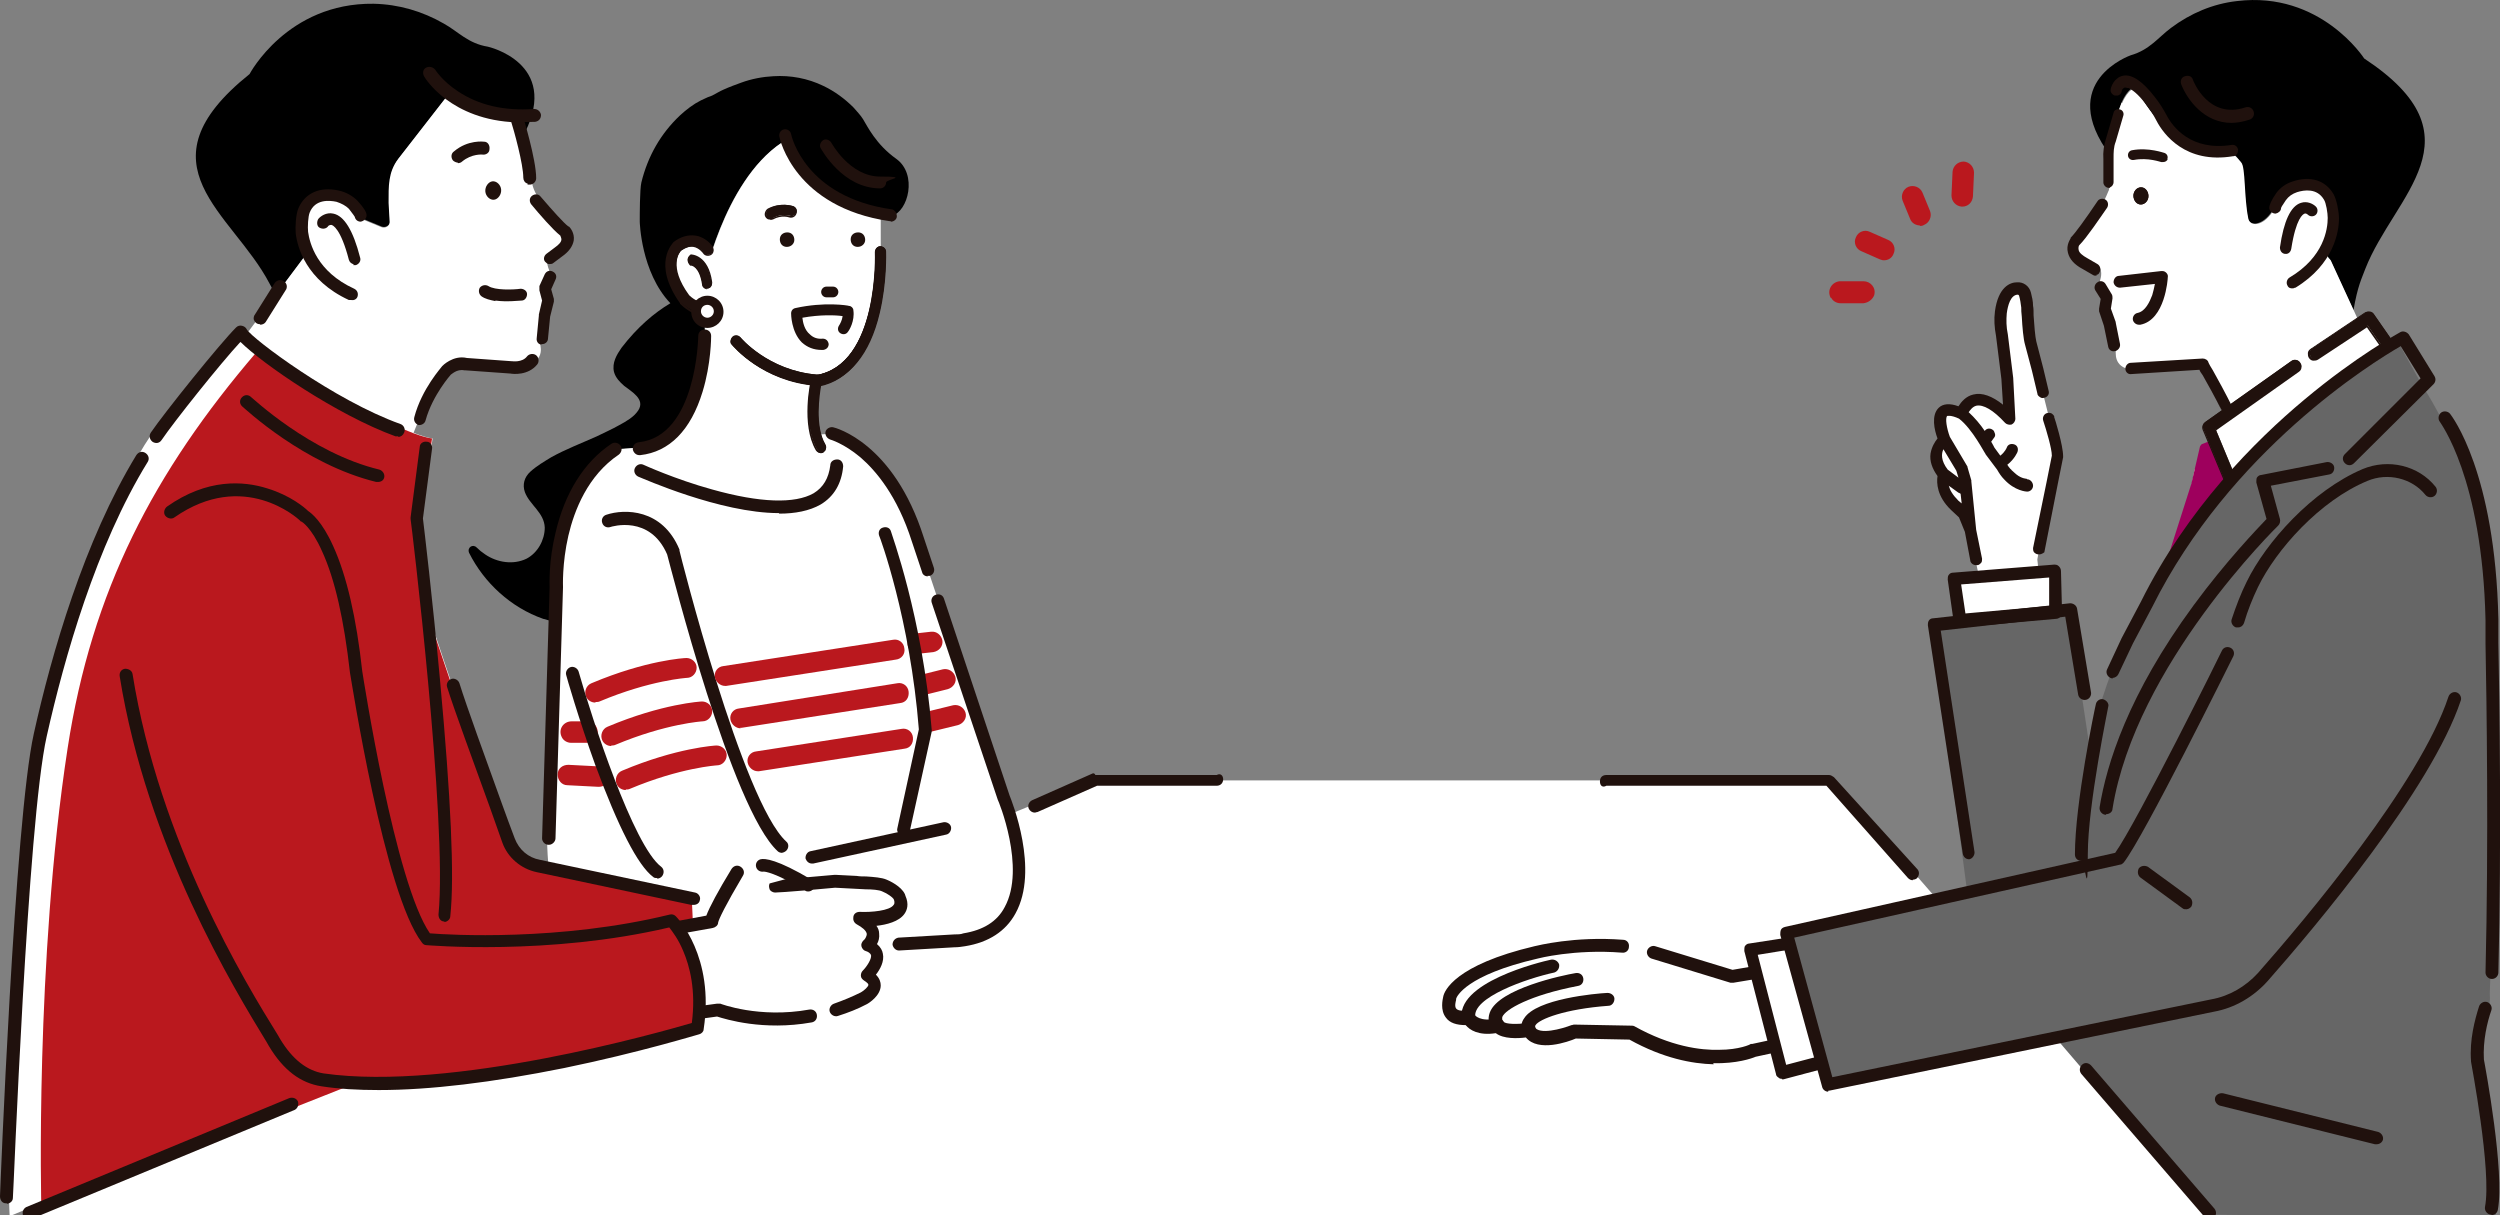
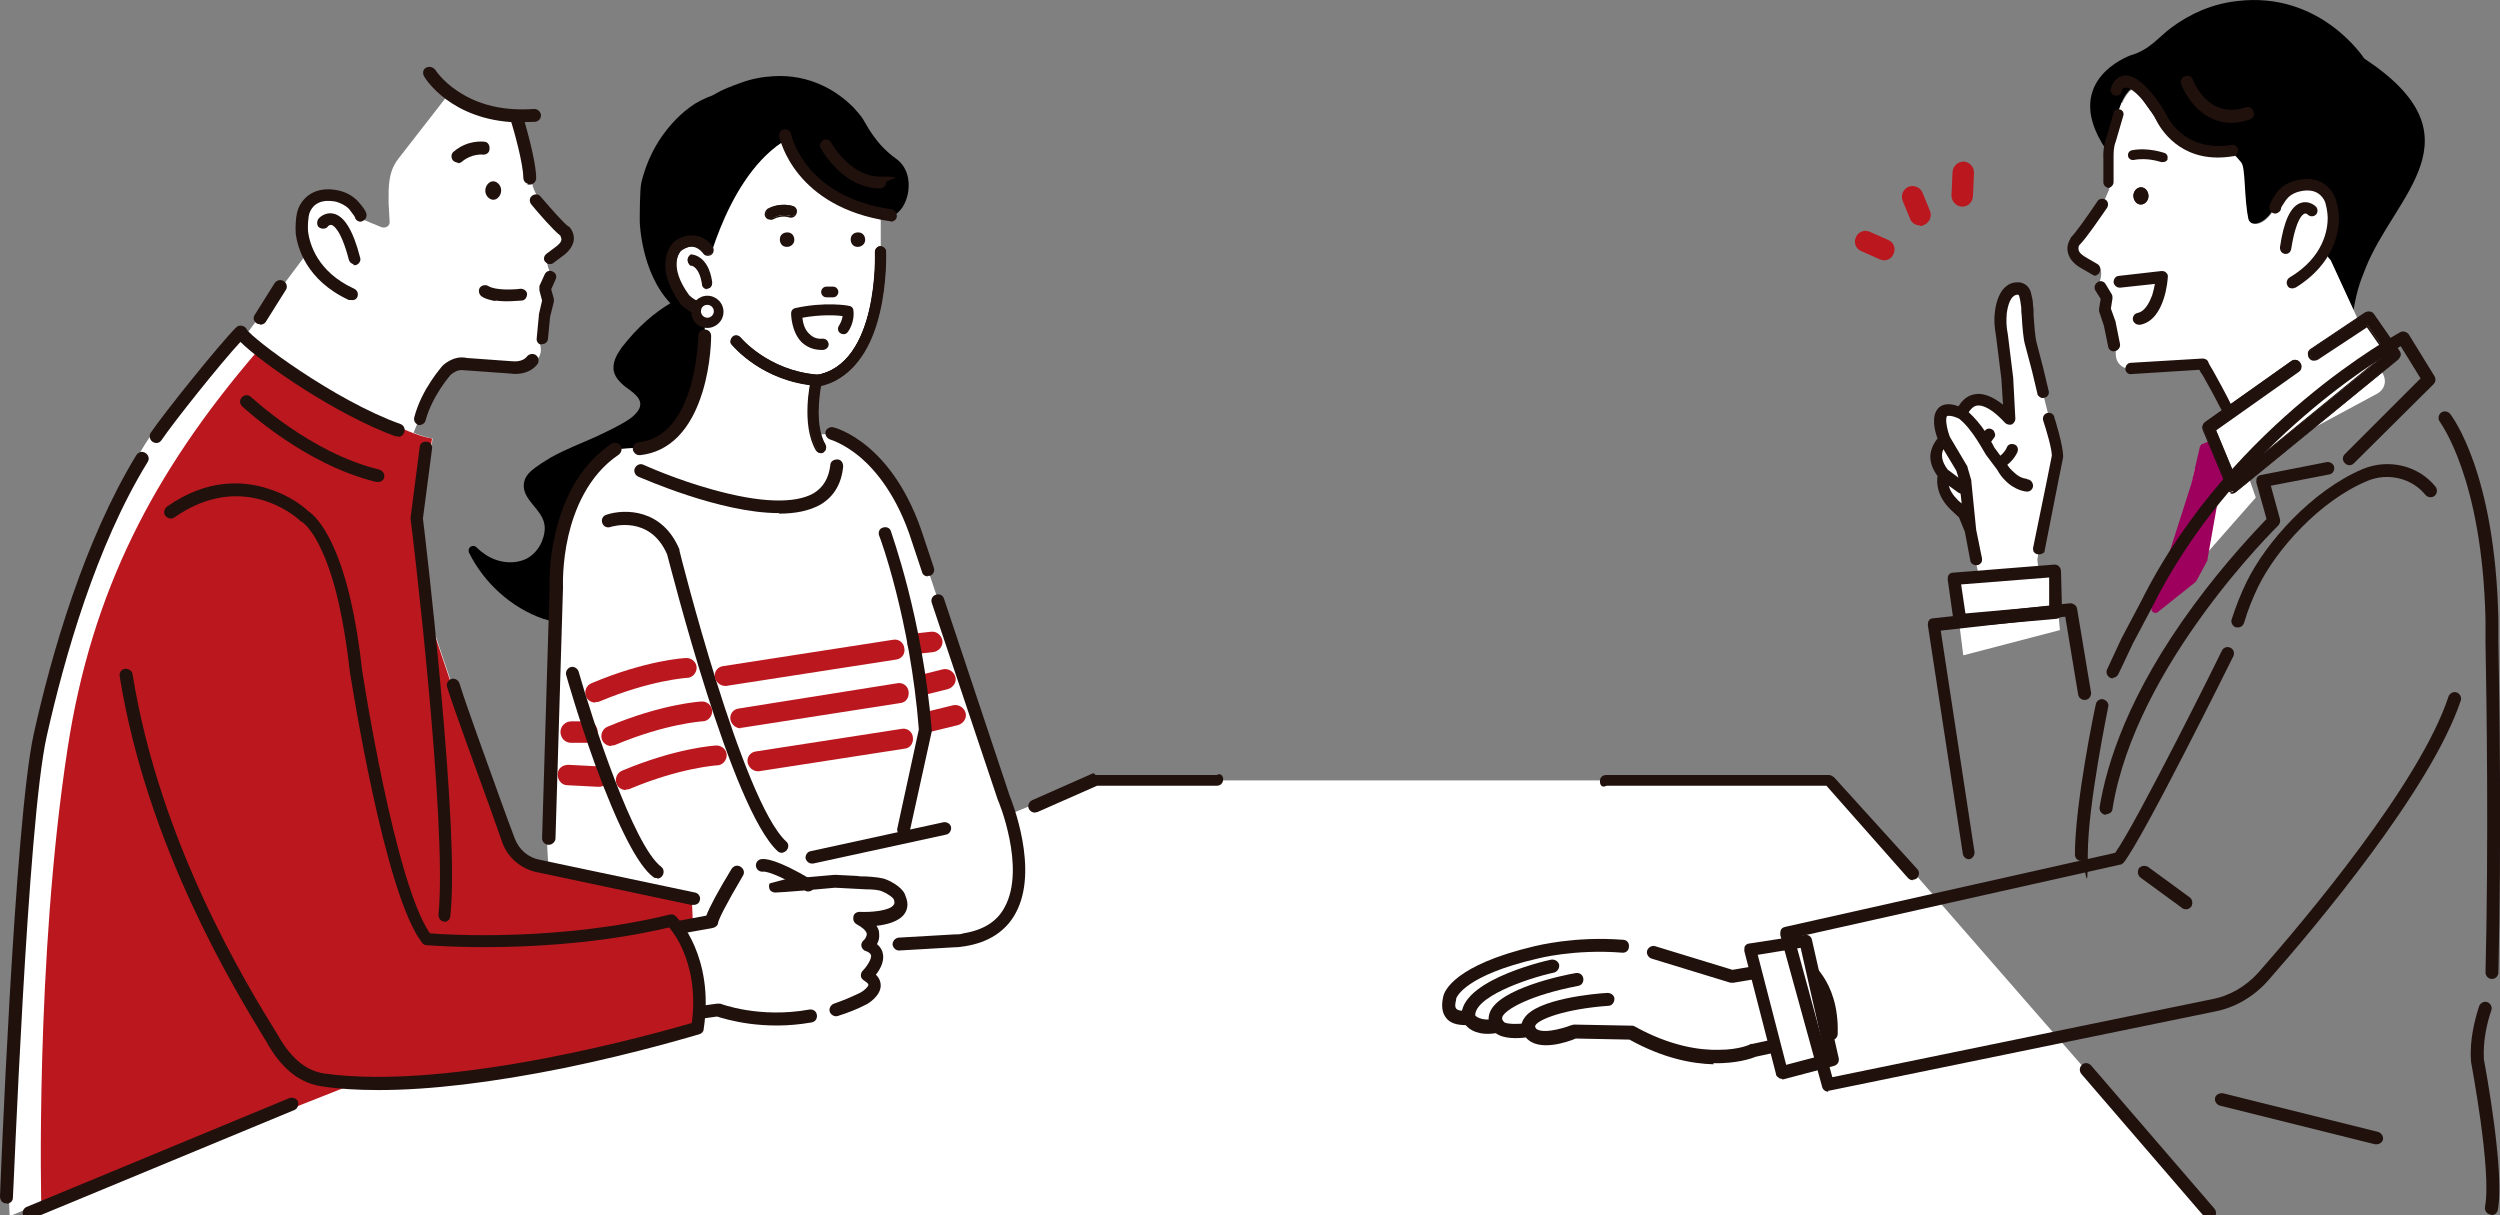
<svg xmlns="http://www.w3.org/2000/svg" id="_レイヤー_2" version="1.1" viewBox="0 0 465.8 226.4">
  <rect x="0" y="0" width="465.8" height="226.4" fill="#808080" stroke="none" />
  <defs>
    <style>
      .st0 {
        fill: #fff;
      }

      .st1 {
        fill: #1f0905;
      }

      .st2 {
        fill: #20110d;
      }

      .st3 {
        fill: #666;
      }

      .st4 {
        fill: #9e005d;
      }

      .st5 {
        fill: #ba181e;
      }
    </style>
  </defs>
  <g id="_レイヤー_1-2">
    <g>
      <polygon class="st0" points="341.6 145.4 234.9 145.4 203.6 145.4 5 226.4 412.2 226.4 341.6 145.4" />
      <path class="st0" d="M294,173l-3.7,26.4-23.7-.3-1.9,7.3-91.6-1,28-25h11.6c0,.1,7.7-8.2,7.7-8.2,0,0,73.7-.4,73.7.7h0Z" />
      <path class="st2" d="M356.4,164c-.3,0-.6-.1-.9-.4l-15.2-17.2h-41c-.7.4-1.2,0-1.2-.8s.5-1.2,1.2-1.2h41.5c.3,0,.6.2.9.4l15.5,17.1c.5.5.4,1.2,0,1.7-.2.2-.5.3-.8.3h0Z" />
      <g>
        <path class="st0" d="M279.1,191.2c.9,1.6,5.7.8,5.7.8,1.5,3.2,8.5.3,8.5.3l10.6.2c13.8,7.7,22.9,3.4,22.9,3.4l14.4-3.1c.2-9.6-5.4-12.9-5.4-12.9l-13.1,2.2-14.7-4.5c-1.9-.6-3.8-.9-5.7-1.1-9.2-.7-16.1,1.2-16.1,1.2-15.5,3.6-16.1,8.5-16.1,8.5,0,0-1.5,4.2,3.6,3.6,0,0,1.1,2.3,5.5,1.4h0Z" />
        <path class="st2" d="M284.8,193.2c-.5,0-.9-.3-1.1-.8-.4-.9-.3-1.9.3-2.7,2.3-3.6,13.3-4.6,15.5-4.7.7,0,1.3.5,1.3,1.1,0,.7-.5,1.3-1.1,1.3-8.2.6-12.9,2.5-13.6,3.6-.1.2-.1.3,0,.5.2.6,0,1.4-.7,1.6-.2,0-.3,0-.5,0h0Z" />
        <path class="st2" d="M279.1,192.5c-.4,0-.7-.2-1-.5-1-1.4-.8-2.6-.5-3.4,1.7-4.4,13.6-6.9,16-7.3.7-.1,1.3.3,1.4,1s-.3,1.3-1,1.4c-8.9,1.7-13.6,4.4-14.1,5.8,0,.2-.1.5.2,1,.4.6.3,1.3-.3,1.7-.2.2-.5.2-.8.2h0Z" />
        <path class="st2" d="M273.6,191.1c-.6,0-1-.4-1.2-1-1.5-7,14.7-10.9,16.6-11.3.7-.1,1.3.3,1.5.9.1.7-.3,1.3-.9,1.5-5.1,1.1-15.5,4.7-14.7,8.4.1.7-.3,1.3-1,1.4,0,0-.2,0-.3,0h0Z" />
        <path class="st2" d="M319.3,198.3c-4-.1-9.4-1.1-15.7-4.6l-10-.2c-1.4.6-7,2.6-9.3-.2-1.5.2-4.2.3-5.6-.8-3.2.5-4.9-.6-5.6-1.5-1.7,0-3-.4-3.7-1.4-1.1-1.4-.6-3.4-.5-3.9.2-1.1,2.2-5.9,17-9.4.5-.1,7.4-1.9,16.5-1.2.7,0,1.2.6,1.1,1.3,0,.7-.6,1.2-1.3,1.1-8.9-.7-15.7,1.1-15.7,1.1,0,0,0,0,0,0-13.4,3.1-15.1,7.1-15.2,7.5,0,.1,0,.1,0,.2-.1.4-.3,1.2,0,1.6.3.4,1.1.5,2.2.4.5,0,1,.2,1.2.7.1.2,1,1.4,4.2.8.5-.1,1,.1,1.3.6.3.4,2.4.5,4.4.2.5,0,1.1.2,1.3.7.8,1.6,5.1.4,6.9-.3.2,0,.3-.1.5-.1l10.6.2h0c.2,0,.4,0,.6.1,6.8,3.8,12.4,4.5,15.8,4.4,3.7,0,5.9-1,5.9-1.1,0,0,.2,0,.3,0l13.5-2.9c0-3.2-.8-6-2.3-8.2-.8-1.2-1.7-2-2.1-2.4l-12.6,2.1c-.2,0-.4,0-.6,0l-14.7-4.5c-.6-.2-1-.9-.8-1.5.2-.6.9-1,1.5-.8l14.4,4.4,12.8-2.2c.3,0,.6,0,.8.1.3.1,6.3,3.8,6,14,0,.6-.4,1.1-1,1.2l-14.3,3.1c-.7.3-3.5,1.3-7.9,1.2h0Z" />
      </g>
      <g>
        <polygon class="st0" points="326 176.9 332 199.8 341.4 197.4 336.4 175.3 326 176.9" />
        <path class="st2" d="M332,201c-.2,0-.4,0-.6-.2-.3-.2-.5-.4-.5-.7l-5.9-22.9c0-.3,0-.7.1-.9.2-.3.5-.5.8-.5l10.4-1.6c.6-.1,1.2.3,1.3.9l5,22.1c.1.6-.2,1.2-.9,1.4l-9.4,2.5c-.1,0-.2,0-.3,0h0ZM327.5,177.9l5.3,20.5,7.2-1.9-4.5-19.9-8,1.3Z" />
      </g>
      <path d="M395.3,19.1c.3-.8,2-4,3-2.1,5.3,9.7,13.8,12.7,16.2,11.6,1.4-.7,2.2.6,3,1.6.7.8.5,6.5,1.3,10.4.3,1.6,2.7,1.5,4.5-1.2.9-1.4,2.9-1.5,4-.3l6.5,8.9c.2.2.4.4.5.7l4.2,9.1c.8-4.6,1.5-5.8,2.2-7.7,5.4-13.8,22.1-24.5-.2-39.2,0,0-8.1-12.6-23.7-10.7-4.5.5-8.7,2.3-12.3,5-2.4,1.8-4,4.1-7.5,5.1,0,0-14.1,4.9-3.8,18.7.4-4.6,1.3-7.7,2.1-9.8h0Z" />
      <path d="M103.6,109.6s-.9-17.9,10.9-25.8l5.7-.4c2.4-1.2,7.9-4.2,9.3-7.5,0,0,2.5-7.8,1.6-17.3l-.2-5.5s3.7-19,14.6-26.4c0,0,5.4,9.1,18.1,13.8.6-.5,1.6,0,2.6-.3,3-.8,4.8-7.7.8-10.6-3.8-2.7-5.4-6.1-6.2-7.4-.5-.8-1.2-1.5-1.8-2.2-1.6-1.6-3.5-3-5.6-4-2.9-1.4-6.1-2-9.3-1.8-2,.1-4.1.5-6,1.2-1.1.4-2.2.8-3.3,1.3-.7.3-1.5.8-2.1,1.1-.2.1-.5.2-.8.3-.4.2-.9.4-1.3.6-1.4.7-2.7,1.7-3.9,2.8-3.6,3.4-6,7.6-7.2,12.5-.3,1.3-.3,6-.3,7.3,0,0,.2,9.4,5.7,15.2-3,1.8-6.1,4.4-9.1,8.3-.9,1.3-1.8,2.8-1.4,4.5.3,1.1,1.1,1.9,1.9,2.6,1.4,1.1,4,2.5,2.6,4.6-.8,1.2-2.2,2-3.5,2.7-1.4.8-2.8,1.4-4.2,2.1-2.9,1.3-5.8,2.4-8.5,3.9-1.3.8-2.7,1.6-3.9,2.7-1.1,1-1.5,2.4-1,3.8.9,2.4,3.6,3.8,3.7,6.6,0,2.3-1.3,4.7-3.4,5.8-2.5,1.2-5.5.7-7.7-.8-.6-.4-1.1-.8-1.6-1.3-.7-.7-1.8,0-1.4,1,2.8,5.6,7.8,10.2,13.8,12.3.7.2,1.5.4,2.2.6l.3-6.2h0Z" />
-       <path d="M51.3,55.1l7.7-10.3,1,1,6-5.7,5.1,2.1c.7.3,1.5-.2,1.6-.9l-.2-3.6c0-3.2,0-5.7,1.8-8.2l9.8-12.6c-1,1.2,9.6,4.4,13.3,4.7l.4,3.1c6.5-13-6.9-16-6.9-16-3.7-.6-5.5-2.8-8.2-4.3-4-2.3-8.4-3.6-13.1-3.7-16.1-.2-23.1,13.1-23.1,13.1-21.2,17-3.2,25.8,3.7,39,.4.8.8,1.4,1.2,2.2h0Z" />
      <polygon class="st0" points="365.8 122.1 364 108 382.8 106.3 383.8 117.4 365.8 122.1" />
      <path class="st0" d="M187.1,148.6l-16.1-48.1c-5.5-17.2-16.1-19.7-16.1-19.7l-2.7.2c-1.9-4.7,0-10.1,0-10.1,12.7-2.5,11.9-24,11.9-24,0-5.7,0-6.3,0-6.3-13.1-4.6-18.5-14-18.5-14-10.9,7.4-14.6,26.4-14.6,26.4l.2,5.5c.9,9.5-1.6,17.3-1.6,17.3-1.4,3.4-6.9,6.4-9.3,7.5l-5.7.4c-11.8,7.9-10.9,25.8-10.9,25.8l-1.8,41.6c0,3.1-.3,16.5,2.8,18.4l4.5,11.7,68.7-5.9c.6,0,1.2-.1,1.9-.2,17.4-2.8,7.4-26.6,7.4-26.6h0Z" />
      <path class="st2" d="M102.2,157.4h0c-.7,0-1.2-.6-1.2-1.2l1.4-46.7c0-.6-.2-4.9,1.1-10.2,1.7-7.4,5.3-13.2,10.4-16.6.6-.4,1.3-.2,1.7.3.4.6.2,1.3-.3,1.7-5.8,3.9-8.3,10.4-9.4,15.1-1.2,5.2-1,9.6-1,9.6h0c0,0-1.4,46.8-1.4,46.8,0,.6-.6,1.2-1.2,1.2h0Z" />
      <path class="st2" d="M167.5,177.1c-.6,0-1.1-.5-1.2-1.1,0-.7.5-1.2,1.1-1.3l10.4-.6c.6,0,1.2,0,1.7-.2,3.7-.6,6.3-2.2,7.7-4.9,4-7.3-1.2-19.9-1.3-20,0,0,0,0,0,0l-12.3-36.7c-.2-.6.1-1.3.8-1.5s1.3.1,1.5.8l12.2,36.6c.4,1,5.6,13.9,1.1,22-1.8,3.3-5,5.4-9.4,6.1-.6.1-1.3.2-2,.2l-10.3.6h0Z" />
      <path class="st2" d="M172.9,107.4c-.5,0-1-.3-1.1-.8l-1.9-5.7c-2.7-8.5-6.7-13.2-9.6-15.7-3.1-2.6-5.6-3.3-5.6-3.3-.6-.2-1-.8-.9-1.4.1-.6.8-1,1.4-.9.5.1,11.3,2.9,16.9,20.5l1.9,5.7c.2.6-.1,1.3-.8,1.5-.1,0-.2,0-.4,0h0Z" />
      <path class="st2" d="M161.2,44.7c0,.7-.6,1.3-1.4,1.3s-1.3-.6-1.3-1.4.6-1.3,1.4-1.3,1.3.6,1.3,1.4Z" />
      <path class="st2" d="M148,44.7c0,.7-.6,1.3-1.4,1.3s-1.3-.6-1.3-1.4.6-1.3,1.4-1.3,1.3.6,1.3,1.4Z" />
      <g>
        <g>
          <path class="st2" d="M152.1,71.7h0c-10-.8-15.4-7.3-15.6-7.6-.3-.4-.2-.9.1-1.2s.9-.2,1.2.1h0c0,0,5.2,6.2,14.4,7,.5,0,.8.4.8.9,0,.4-.4.8-.8.8h0Z" />
          <path class="st2" d="M152.1,71.8h0c-10.1-.8-15.5-7.3-15.7-7.6-.2-.2-.2-.5-.2-.7,0-.3.1-.5.4-.7.4-.3,1-.3,1.4.1,0,0,5.1,6.2,14.3,6.9.5,0,.9.5.9,1.1,0,.5-.5.9-1,.9h0ZM137.1,62.9c-.1,0-.3,0-.4.2-.1.1-.2.3-.2.5,0,.2,0,.4.1.5.2.3,5.6,6.7,15.5,7.5.4,0,.7-.3.8-.6s-.2-.7-.6-.8c-9.3-.8-14.5-6.9-14.5-7-.1-.2-.3-.3-.5-.3h0Z" />
        </g>
        <g>
          <path class="st2" d="M152.1,71.8h0c-10.1-.8-15.4-7.3-15.7-7.6-.2-.2-.2-.4-.2-.7,0-.2.1-.5.4-.6.4-.3,1-.3,1.3.1,0,0,5.1,6.2,14.4,6.9.2,0,.5.1.6.3.2.2.2.4.2.7,0,.5-.4.9-.9.9ZM137.1,62.9c-.2,0-.3,0-.5.2-.1.1-.2.3-.3.5,0,.2,0,.4.2.5.2.3,5.6,6.7,15.5,7.5.4,0,.8-.3.8-.7,0-.2,0-.4-.2-.5s-.3-.2-.5-.2c-9.3-.8-14.4-6.9-14.5-7-.1-.2-.4-.3-.6-.3h0Z" />
          <path class="st2" d="M152.1,71.9h0c-10.1-.8-15.5-7.4-15.8-7.7-.2-.2-.3-.5-.2-.8s.2-.5.4-.7c.5-.4,1.1-.3,1.5.2,0,0,5.1,6.1,14.2,6.9.3,0,.6.2.7.4.2.2.3.5.3.8,0,.6-.5,1-1.1,1ZM137.1,63c-.1,0-.3,0-.4.1-.1,0-.2.2-.2.4,0,.2,0,.3.1.4.2.3,5.5,6.7,15.4,7.5.1,0,.3,0,.4-.1s.2-.2.2-.4c0-.2,0-.3-.1-.4-.1-.1-.2-.2-.4-.2-9.4-.8-14.6-7-14.6-7-.1-.1-.3-.2-.4-.2h0Z" />
        </g>
      </g>
      <g>
        <g>
          <path class="st2" d="M152.9,84.1c-.3,0-.6-.2-.7-.4-2.8-4.8-.9-12.7-.9-13,0-.3.4-.6.7-.6,12-1.9,11.2-22.9,11.2-23.1,0-.5.3-.8.8-.9s.9.3.9.8c0,.2.2,5.7-1.2,11.5-1.8,7.6-5.6,12.2-10.9,13.3-.4,1.8-1.3,7.8.8,11.3.2.4.1.9-.3,1.1-.1,0-.3.1-.4.1h0Z" />
          <path class="st2" d="M152.9,84.2c-.3,0-.7-.2-.8-.5-2.8-4.8-.9-12.8-.9-13.1,0-.4.4-.7.8-.7,11.8-1.9,11.1-22.8,11.1-23,0-.5.4-1,.9-1,.5,0,1,.4,1,.9,0,.2.2,5.7-1.2,11.5-1.8,7.6-5.6,12.2-10.9,13.4-.4,1.8-1.2,7.7.8,11.1.3.5.1,1.1-.4,1.3-.1,0-.3.1-.5.1h0ZM164,46.4h0c-.4,0-.7.3-.7.7,0,.2.8,21.3-11.3,23.3-.3,0-.5.3-.6.5,0,.3-1.9,8.2.8,12.9.2.3.6.4,1,.3.3-.2.4-.6.3-1-2.1-3.6-1.1-9.6-.8-11.4h.1c5.2-1.2,9-5.7,10.8-13.3,1.4-5.8,1.2-11.2,1.1-11.4,0-.4-.3-.7-.7-.7h0Z" />
        </g>
        <g>
          <path class="st2" d="M152.9,84.2c-.3,0-.6-.2-.8-.5-2.8-4.8-.9-12.8-.9-13.1,0-.4.4-.7.8-.7,11.9-1.9,11.1-22.8,11.1-23,0-.5.4-1,.9-1,.5,0,1,.4,1,.9,0,.2.2,5.7-1.2,11.5-1.8,7.6-5.6,12.2-10.9,13.4-.4,1.8-1.2,7.7.8,11.1.1.2.2.5.1.7,0,.2-.2.4-.4.6-.1,0-.3.1-.5.1h0ZM164,46.4h0c-.4,0-.7.4-.7.8,0,.2.8,21.3-11.3,23.2-.3,0-.5.3-.6.6,0,.3-1.9,8.2.8,13,.1.2.4.4.6.4s.2,0,.4,0c.2,0,.3-.2.3-.4s0-.4,0-.6c-2.1-3.6-1.1-9.6-.8-11.4h0c0,0,0,0,0,0,5.3-1.1,9-5.7,10.8-13.2,1.4-5.8,1.2-11.2,1.1-11.4,0-.4-.3-.7-.7-.7h0Z" />
          <path class="st2" d="M152.9,84.4c-.4,0-.7-.2-.9-.5-2.8-4.8-1-12.9-.9-13.2.1-.4.4-.8.9-.8,11.8-1.9,11-22.7,11-22.9,0-.6.4-1.1,1-1.1s1.1.4,1.1,1c0,.2.2,5.7-1.2,11.5-1.8,7.6-5.6,12.2-10.9,13.4-.3,1.8-1.2,7.6.8,11,.1.2.2.5.1.8,0,.3-.2.5-.5.7-.2,0-.4.2-.5.2h0ZM163.9,46.1h0c-.3.1-.6.4-.6.8,0,.2.8,21.4-11.4,23.4-.2,0-.4.2-.5.4,0,.3-1.9,8.2.8,12.9.2.3.5.4.8.2.1,0,.2-.2.3-.4s0-.3,0-.4c-2.1-3.6-1.1-9.7-.8-11.4h0c0-.1,0-.2.1-.2h0c5.2-1.1,8.9-5.6,10.7-13.1,1.4-5.8,1.2-11.2,1.1-11.4,0-.3-.3-.6-.6-.6h0Z" />
        </g>
      </g>
      <path class="st0" d="M124.7,47.4s.1,11.5,9.9,10l1.4-6.5s-6.6-11.5-11.2-3.6h0Z" />
      <g>
        <g>
          <path class="st2" d="M130.9,58.5c.6,0,1.2-.2,1.8-.5.4-.3.6-.8.3-1.3-.3-.4-.8-.6-1.3-.3-1.4.8-3.2-.8-3.4-1.1-4-5.7-1.7-8.3-1.4-8.6.9-.6,1.7-.9,2.4-.8,1.2.2,1.9,1.2,1.9,1.2.3.4.9.5,1.3.2.4-.3.5-.8.2-1.3,0,0-1.1-1.7-3.1-2-1.3-.2-2.6.2-3.9,1.2,0,0,0,0,0,0-.2.2-4.1,3.7,1.2,11.1,0,0,0,0,0,0,0,0,.7.8,1.7,1.3.8.4,1.5.7,2.3.7h0Z" />
          <path class="st2" d="M130.9,58.7c-.8,0-1.6-.2-2.4-.7-1-.6-1.7-1.3-1.8-1.4,0,0,0,0,0-.1-5.3-7.5-1.3-11.2-1.2-11.4,0,0,0,0,0,0,1.3-1,2.7-1.4,4.1-1.2,2,.3,3.2,2,3.2,2.1.3.5.2,1.2-.3,1.5s-1.2.2-1.5-.3c0,0-.7-1-1.8-1.2-.7-.1-1.5.1-2.3.7-.2.2-2.5,2.8,1.5,8.3.2.2,1.9,1.8,3.2,1.1.2-.2.6-.2.8-.1.3,0,.5.2.7.5.3.5.1,1.2-.4,1.5-.6.3-1.2.5-1.9.5h0ZM129,44.3c-1,0-2.1.4-3.1,1.2,0,0,0,0,0,0-.2.1-4,3.6,1.2,10.9,0,0,0,0,0,0,0,0,.7.8,1.7,1.3,1.4.8,2.7.8,3.9.2.4-.2.5-.7.2-1-.1-.2-.3-.3-.5-.3-.2,0-.4,0-.6,0-1.5.9-3.3-.8-3.6-1.1-4.1-5.9-1.7-8.6-1.4-8.9.9-.7,1.8-1,2.6-.8,1.2.2,2,1.3,2,1.3.2.3.7.4,1,.2.3-.2.4-.7.2-1,0,0-1.1-1.6-3-2-.2,0-.4,0-.7,0h0Z" />
        </g>
        <g>
          <path class="st2" d="M131.8,53.7s.1,0,.1,0c.5,0,.8-.5.7-1-.7-5-3.7-5.1-3.9-5.1h0c-.7.3-.7,1.2-.1,1.7h.1c0,0,1.7.2,2.2,3.7,0,.4.4.7.9.7h0Z" />
          <path class="st2" d="M131.8,53.9c-.5,0-1-.4-1-.9-.5-3.4-2-3.5-2-3.5h-.2c-.3-.3-.5-.7-.5-1.1,0-.4.3-.8.6-1h0c.1,0,3.3,0,4,5.2,0,.6-.3,1.1-.9,1.2,0,0-.1,0-.2,0h0ZM128.8,49.1c.3,0,1.8.5,2.3,3.8,0,.4.4.6.8.6.4,0,.6-.4.6-.8-.7-4.6-3.3-4.9-3.6-4.9-.2.1-.4.4-.4.6,0,.3.1.5.3.7h0Z" />
        </g>
      </g>
      <g>
        <path class="st2" d="M143.4,40.7c-.2,0-.5-.2-.6-.5-.2-.5,0-1,.4-1.3,2.4-1.3,4.5-.5,4.6-.5.5.2.8.7.6,1.2-.2.5-.7.8-1.2.6,0,0-1.5-.5-3.1.4-.2.1-.4.1-.7,0Z" />
        <path class="st2" d="M143.6,40.9c0,0-.2,0-.3,0h0c-.3,0-.6-.3-.7-.5-.3-.5,0-1.2.4-1.5,2.4-1.3,4.6-.5,4.7-.5.6.2.9.8.7,1.4s-.8.9-1.4.7c0,0-1.4-.5-3,.4-.2,0-.3.1-.5.1h0ZM146.1,38.4c-.8,0-1.8.2-2.9.7-.4.2-.5.7-.3,1.1.1.2.3.3.5.4h0c.2,0,.4,0,.6,0,1.7-.9,3.2-.4,3.2-.4.4.1.9,0,1-.5.1-.4,0-.9-.5-1,0,0-.7-.2-1.6-.2h0Z" />
      </g>
      <path class="st2" d="M165.9,41.2c0,0-.1,0-.2,0-17.6-2.6-20.4-15.2-20.5-15.8-.1-.6.3-1.2.9-1.3s1.2.3,1.3.9c.1.5,2.7,11.7,18.7,14,.3,0,.5.2.7.4.2.2.3.6.3.9,0,.6-.6,1-1.1,1h0Z" />
      <path class="st2" d="M164,35.1c-7,0-10.9-7.2-11.1-7.5-.3-.5,0-1.2.5-1.5s1.2,0,1.5.5h0c0,0,3.4,6.3,9.1,6.3s1.1.5,1.1,1.1-.5,1.1-1.1,1.1Z" />
      <g>
        <circle class="st0" cx="131.9" cy="58.4" r="2" />
        <path class="st2" d="M131.8,61.1c-1.7,0-3-1.3-3-3s1.4-3,3-3,3,1.3,3,3-1.4,3-3,3ZM131.8,56.8c-.7,0-1.2.5-1.2,1.2s.6,1.2,1.2,1.2,1.2-.5,1.2-1.2-.6-1.2-1.2-1.2Z" />
      </g>
      <path class="st2" d="M155.2,55.4h-1.2c-.6,0-1-.5-1-1s.4-1,1-1h1.2c.6,0,1,.5,1,1s-.4,1-1,1Z" />
      <path class="st2" d="M145.1,95.6c-10.9,0-25.4-6.5-26.2-6.8-.6-.3-.9-1-.6-1.6.3-.6,1-.9,1.6-.6,0,0,5.9,2.7,12.8,4.6,8.9,2.5,15.4,2.7,18.9.7,1.8-1.1,2.8-2.8,3.1-5.2,0-.7.6-1.1,1.3-1.1s1.1.6,1.1,1.3c-.3,3.2-1.7,5.6-4.2,7.1-2.1,1.2-4.8,1.7-7.7,1.7h0Z" />
      <path class="st2" d="M119.1,84.8c-.6,0-1.1-.5-1.2-1.1,0-.7.4-1.2,1.1-1.3,10.8-1.1,11.1-19.6,11.1-19.8,0-.7.5-1.2,1.2-1.2h0c.7,0,1.2.5,1.2,1.2,0,.2,0,5.2-1.6,10.4-2.2,7.2-6.2,11.2-11.6,11.8h-.1,0Z" />
      <path class="st2" d="M145.7,158.9c-.3,0-.6-.1-.8-.3-8.6-7.9-19.8-52.4-20.6-55.3-3.2-7.4-10.3-5.2-10.6-5.1-.6.2-1.3-.1-1.5-.8-.2-.6.1-1.3.8-1.5,3.3-1.1,10.4-1.2,13.6,6.5,0,0,0,.1,0,.2.1.5,11.7,46.7,19.9,54.2.5.4.5,1.2,0,1.7-.2.2-.6.4-.9.4h0Z" />
      <path class="st5" d="M135.1,127.8c-.9,0-1.7-.7-1.9-1.6-.2-1,.5-2,1.6-2.1l31.6-4.9c1-.2,2,.5,2.1,1.6.2,1-.5,2-1.6,2.1l-31.6,4.9c-.1,0-.2,0-.3,0Z" />
      <path class="st5" d="M138,135.7c-.9,0-1.7-.7-1.9-1.6-.2-1,.5-2,1.6-2.1l29.5-4.7c1-.2,2,.5,2.1,1.6s-.5,2-1.6,2.1l-29.5,4.6c-.1,0-.2,0-.3,0Z" />
      <path class="st5" d="M141.2,143.7c-.9,0-1.7-.7-1.9-1.6-.2-1,.5-2,1.6-2.1l27.1-4.2c1-.2,2,.5,2.1,1.6s-.5,2-1.6,2.1l-27.1,4.2c-.1,0-.2,0-.3,0Z" />
      <path class="st5" d="M110.9,130.9c-.7,0-1.4-.4-1.7-1.1-.4-.9,0-2.1,1-2.5,10.2-4.3,17.3-4.7,17.7-4.7,1,0,1.9.8,1.9,1.8s-.8,1.9-1.8,1.9c0,0-6.8.4-16.3,4.4-.2.1-.5.1-.7.1h0Z" />
      <path class="st5" d="M113.9,139c-.7,0-1.4-.4-1.7-1.1-.4-.9,0-2.1,1-2.5,10.2-4.3,17.4-4.7,17.6-4.7,1,0,1.9.8,1.9,1.8s-.8,1.9-1.8,1.9c0,0-6.8.4-16.3,4.4-.2.1-.5.1-.7.1h0Z" />
      <path class="st5" d="M116.6,147.2c-.7,0-1.4-.4-1.7-1.1-.4-.9,0-2.1,1-2.5,10.2-4.3,17.4-4.7,17.6-4.7,1,0,1.9.8,1.9,1.8s-.8,1.9-1.8,1.9c0,0-6.8.4-16.3,4.4-.2.1-.5.1-.7.1h0Z" />
      <path class="st5" d="M171,121.8c-.9,0-1.8-.7-1.9-1.7-.1-1,.6-1.9,1.7-2.1l2.7-.3c1-.1,1.9.6,2.1,1.7.1,1-.6,1.9-1.7,2.1l-2.7.3c0,0-.1,0-.2,0Z" />
      <path class="st5" d="M172.5,129.3c-.8,0-1.6-.6-1.8-1.4-.2-1,.4-2,1.4-2.3l3.6-.9c1-.2,2,.4,2.3,1.4s-.4,2-1.4,2.3l-3.6.9c-.1,0-.3,0-.5,0h0Z" />
      <path class="st5" d="M173.1,136.3c-.8,0-1.6-.6-1.8-1.4-.2-1,.4-2,1.4-2.3l4.9-1.2c1-.2,2,.4,2.3,1.4s-.4,2-1.4,2.3l-4.9,1.2c-.1,0-.3,0-.5,0h0Z" />
      <path class="st2" d="M168.3,155.7c0,0-.2,0-.2,0-.6-.1-1.1-.8-.9-1.4l4-18.4c-1.6-20.5-7.3-36-7.4-36.1-.2-.6,0-1.3.7-1.5.6-.2,1.3,0,1.5.7,0,.2,5.9,16,7.6,37,0,.1,0,.2,0,.3l-4.1,18.6c-.1.6-.6.9-1.2.9h0Z" />
      <path class="st2" d="M153.1,65.2c-1.5,0-2.7-.5-3.7-1.4-2-2-2-5.3-2-5.4,0-.5.3-.9.8-1,5.4-1.2,9.8-.5,10-.4.4,0,.8.4.8.8.3,2-.8,3.8-1,4-.3.5-.9.6-1.4.3s-.6-.9-.3-1.4c.2-.3.6-1,.7-1.8-1.3-.2-4.2-.3-7.5.3.1.9.4,2.3,1.4,3.1.6.6,1.4.9,2.4.8.6,0,1,.4,1.1,1,0,.6-.4,1-1,1.1h-.2Z" />
      <path class="st0" d="M105.7,44.4c0-.9-.6-2.1-1.3-2.7-6.2-5.9-5.1-8.4-5.4-8.2l-1.7-11.8c-3.7-.4-14.3-3.5-13.3-4.7l-9.8,12.6c-1.9,2.5-1.8,5.1-1.8,8.2l.2,3.6c0,.8-.9,1.2-1.6.9l-5.1-2.1-6,5.7-1-1-18.1,24.2,33.2,19,5.6-13.7c.2-.4,3.8-5.1,3.4-5.4h0c.7-.4,1.3-.6,1.7-.6h10.3c5.6,0,6-2.4,5.7-4-.3-1.3-.2-2.7,0-4.1l.2-1c0-.6.4-1.4.7-1.9.5-1,.4-2.1.3-2.8-.1-.6,0-1.2.2-1.8.6-1.4.2-2.5.2-2.5-1.1-2.7.7-3.3,1.5-3.5.3,0,.6-.1.8-.3.8-.6,1-1.2.9-2h0Z" />
      <g>
        <path class="st0" d="M67.1,40.1s0-.5-1.4-2c-.8-.8-1.8-1.3-2.9-1.6-1.8-.4-4.9-.5-6.3,2.7-.4,1-.5,3.1-.4,4.2.3,2.9,2.2,8.2,9.2,11.5l1.7-14.7Z" />
        <path class="st2" d="M65.3,55.9c0,0-.2,0-.3,0-8-3.7-9.6-9.9-9.9-12.4-.1-1.2,0-3.5.5-4.7,1.2-2.8,4-4.1,7.5-3.3,1.4.3,2.6,1,3.5,1.9,1.1,1.2,1.7,2.1,1.7,2.7s-.5,1.1-1.1,1.2c-.6,0-1-.4-1.1-.9,0,0-.3-.5-1.1-1.5-.6-.6-1.4-1-2.3-1.3-1.4-.3-4-.5-5,2-.3.7-.4,2.7-.3,3.6.3,2.1,1.6,7.4,8.6,10.6.6.3.8.9.6,1.5-.2.5-.7.7-1.2.6h0ZM66,40.1h0ZM66,40.1h0ZM65.9,40.1h0Z" />
      </g>
      <path class="st2" d="M106,42.2s0,0-.1,0c-.9-.7-2.8-2.8-5.2-5.6-.4-.5-1.1-.5-1.6-.1s-.5,1.1-.1,1.6c1.4,1.7,4,4.7,5.4,5.8,0,.1.2.4.2.7,0,.5-.5,1-1.2,1.5l-1.6,1.2c-.5.4-.6,1.1-.2,1.5.2.2.4.4.7.4.3,0,.6,0,.8-.2l1.6-1.2c1.3-.9,2-1.9,2.2-3,.2-1.4-.7-2.4-.8-2.5h0Z" />
      <path class="st2" d="M100.9,64.2c-.6,0-1-.6-.9-1.2l.4-4.2s0,0,0-.2l.6-2.6-.5-1.9c0-.3,0-.5,0-.8l1-2.2c.3-.6.9-.8,1.5-.5s.8.9.5,1.5l-.8,1.8.5,1.8c0,.2,0,.4,0,.5l-.7,2.8-.4,4.1c0,.6-.6,1.1-1.2,1h0Z" />
      <path class="st2" d="M92.3,56.1c-1-.2-1.9-.4-2.6-.9-.5-.4-.6-1.1-.3-1.6.4-.5,1.1-.6,1.6-.3,1.2.8,4.6.7,6,.5.6,0,1.2.4,1.2,1s-.4,1.2-1,1.2c-.4,0-2.8.3-4.9,0h0Z" />
      <path class="st2" d="M65.9,49.2c-.4,0-.8-.4-.9-.8-1.5-5.8-3-6.5-3.3-6.5-.3,0-.6.2-.6.3-.4.5-1.1.5-1.6.2s-.5-1.1-.2-1.6c.4-.5,1.5-1.3,2.8-1,2,.4,3.7,3.1,5,8.2.2.6-.2,1.2-.8,1.4-.2,0-.3,0-.5,0Z" />
      <path class="st2" d="M90.6,36.3c.4.8,1.3,1.2,2,.7s1-1.5.6-2.3c-.4-.8-1.3-1.2-2-.7s-1,1.5-.6,2.3Z" />
      <path class="st2" d="M98.3,34.4c.1,0,.2,0,.4,0,.6,0,1.2-.5,1.2-1.2,0-3.5-2.4-11.3-2.5-11.7-.2-.6-.8-1-1.5-.8-.6.2-1,.9-.8,1.5.7,2.2,2.4,8.4,2.4,10.9,0,.5.3,1,.8,1.1h0Z" />
      <path class="st2" d="M96.3,22.8c-12.3-.4-17.1-8.2-17.3-8.6-.3-.6-.2-1.3.4-1.6s1.3-.1,1.7.4c0,0,1.3,2.1,4.2,4,3.9,2.6,8.6,3.7,14.2,3.3.7,0,1.2.5,1.3,1.1,0,.7-.4,1.2-1.1,1.3-1.2,0-2.2.1-3.3,0h0Z" />
      <path class="st2" d="M85.3,30.3c-.3,0-.7-.2-.9-.4-.4-.5-.4-1.3.2-1.7,2.6-2.2,5.5-1.8,5.6-1.8.7,0,1.1.7,1,1.4,0,.7-.7,1.1-1.3,1,0,0-2-.2-3.8,1.3-.2.2-.5.3-.8.3h0Z" />
      <path class="st2" d="M48.4,60.4c-.5,0-.9-.3-1.1-.8-.1-.3,0-.8.2-1l3.7-5.9c.4-.5,1.1-.7,1.7-.3.6.4.7,1.2.3,1.7l-3.7,5.9c-.2.3-.6.5-1,.5Z" />
      <path class="st2" d="M78.3,79.2c0,0-.2,0-.3,0-.6-.2-1-.8-.8-1.5,1.4-5.3,5.1-9.3,5.2-9.5,0,0,2-2.1,4.6-1.5l8.3.6s0,0,.1,0c0,0,1.9.3,2.8-.9.4-.5,1.2-.6,1.7-.2.5.4.6,1.2.2,1.7-1.7,2.1-4.5,1.8-5,1.7l-8.4-.6c0,0-.1,0-.2,0-1.4-.3-2.4.8-2.5.8,0,0-3.4,3.8-4.7,8.5-.1.5-.6.9-1.2.9h0Z" />
      <path class="st0" d="M1.8,226.6S-4.8,97.4,44.6,63.7c0,0,29,17,36,18l-2.3,15.7,2.3,19.4s13.8,41.5,15.7,43.3l32.7,7.4.5,11.1-41.9,12-12.9,5.4L1.8,226.6Z" />
      <path class="st5" d="M7.7,225s-1.2-45.9,4.9-85.6c4.5-29.3,16-51.4,35.2-73.8,0,0,25.8,15.2,32.7,16.1l-2.3,15.7,2.3,19.4s13.8,41.5,15.7,43.3l32.7,7.4.5,11.1-41.9,12-14.1,8.4L7.7,225Z" />
      <path class="st2" d="M74.2,81.3c-.2,0-.3,0-.5,0-11-4-24.9-13.6-28.9-17.6-3.8,4.1-12.4,14.9-14.7,18.3-.4.6-1.1.7-1.7.3-.5-.4-.7-1.1-.3-1.7,2.6-3.8,12.8-16.5,15.9-19.6.3-.3.7-.4,1.1-.3s.7.3.9.7c1,1.7,16.3,13.2,28.6,17.6.6.2,1,.9.7,1.6-.2.5-.6.8-1.1.8Z" />
      <path class="st2" d="M1.3,224.2h-.2C.4,224.2,0,223.6,0,222.9c0-.1,2.7-70.1,6.3-86.2,3.3-14.9,9.4-36,19.1-51.9.4-.6,1.1-.8,1.7-.4s.8,1.1.4,1.7c-9.6,15.6-15.5,36.4-18.8,51.1-3.6,16-6.2,85.8-6.3,86,0,.6-.5,1-1.1,1.1h0Z" />
      <path class="st2" d="M82.9,171.7h-.1c-.7,0-1.1-.6-1.1-1.3,1.7-17.3-5.1-73.2-5.2-73.7,0,0,0-.2,0-.3l1.7-13.1c0-.7.7-1.1,1.3-1,.7,0,1.1.7,1,1.3l-1.7,13c.2,1.6,1.8,15,3.2,30.3,2,21.7,2.7,36.4,1.9,43.8,0,.6-.6,1.1-1.2,1.1h0Z" />
      <path class="st2" d="M129,168.6c0,0-.2,0-.2,0l-28.8-6.1c-2.9-.6-5.4-2.7-6.4-5.5-.7-2-1.5-4.2-2.3-6.5-3.1-8.6-6.7-18.3-8-22.5-.2-.6.2-1.3.8-1.5s1.3.2,1.5.8c1.3,4.2,4.8,13.8,7.9,22.4.8,2.2,1.6,4.4,2.4,6.5s2.5,3.6,4.7,4l28.9,6.1c.6.1,1.1.8.9,1.4-.1.6-.6.9-1.2.9h0Z" />
      <path class="st2" d="M70.4,89.8c0,0-.2,0-.3,0-13.5-3.3-24.5-13.7-25-14.1-.5-.5-.5-1.2,0-1.7.5-.5,1.2-.5,1.7,0,.1,0,11,10.4,23.9,13.5.6.2,1,.8.9,1.4-.1.6-.6.9-1.2.9h0Z" />
      <path class="st0" d="M395.3,19.1c-1.2,2.9-2.4,7.8-2.3,15.6,0,.3,0,.7-.2,1-.6,1.5-2.5,5.7-5.6,8.4-.5.5-.9,1.2-.8,1.9,0,.9.5,2,2.3,2.8.3,0,.5.2.8.2.8,0,2.6.5,1.8,3.2,0,0-.3,1.1.4,2.4.3.5.4,1.1.4,1.7,0,.8,0,1.8.6,2.8.4.6.7,1.3.9,2l.2.7c.4,1.3.5,2.6.4,4,0,1.5.7,3.7,5.9,3.1l8.4-.8c1.1-.1,2.2.6,2.7,1.6l5.8,14.3c.6,1.4,2.3,2.1,3.7,1.3l22.3-12c1.2-.7,1.7-2.1,1.1-3.4l-9.7-21.1c-.1-.3-.3-.5-.5-.7l-6.5-8.9c-1.1-1.2-3.1-1.1-4,.3-1.8,2.7-4.2,2.8-4.5,1.2-.8-3.9-.5-9.5-1.3-10.4-.9-1-1.6-2.2-3-1.6-2.4,1.1-11-1.9-16.2-11.6-1-1.8-2.7,1.3-3,2.1h0Z" />
      <g>
        <path class="st0" d="M424,38.7s0-.5,1.1-2c.6-.9,1.6-1.5,2.6-1.8,1.7-.6,4.7-1,6.3,1.9.5.9.8,2.9.8,3.9,0,2.8-1.2,8.1-7.6,12l-3.2-13.9h0Z" />
        <path class="st2" d="M426.2,53.2c-.3-.5-.1-1.2.4-1.5,6.4-3.8,7.1-9,7.1-11.1,0-.9-.3-2.8-.7-3.4-1.3-2.2-3.7-1.8-5-1.4-.9.3-1.6.8-2.1,1.5-.7,1-.9,1.4-.9,1.5,0,.5-.5.9-1,1-.6,0-1.1-.4-1.2-1,0-.6.4-1.5,1.3-2.8.7-1,1.8-1.8,3.1-2.2,3.3-1.1,6.1-.2,7.6,2.4.6,1.1,1,3.3,1,4.5,0,2.4-.9,8.5-8.1,12.9,0,0-.2,0-.3.1-.5.1-1,0-1.2-.5h0ZM425,38.6h0s0,0,0,0ZM425,38.6h0ZM425,38.6h0Z" />
      </g>
      <path class="st2" d="M390.6,51.2c.3,0,.5-.2.6-.5.3-.5.1-1.2-.4-1.5l-1.9-1.1s0,0,0,0c-.9-.5-1.5-1-1.6-1.5-.1-.4,0-.8.1-.9,1.4-1.4,3.8-5,5.2-7,.3-.5.2-1.2-.3-1.5-.5-.3-1.2-.2-1.5.3-2.3,3.4-4.1,5.9-5,6.8,0,0,0,0,0,.1,0,.1-.9,1.2-.5,2.7.3,1.2,1.2,2.2,2.7,3l1.9,1.1c.3.2.5.2.8.1h0Z" />
      <g>
        <path class="st1" d="M400.2,37.1c-.3.8-1.1,1.2-1.8.9-.7-.3-1.1-1.3-.8-2.1s1.1-1.2,1.8-.9c.7.3,1.1,1.3.8,2.1Z" />
        <path class="st2" d="M426.1,47.3c.4-.1.7-.4.8-.9.9-5.8,2.2-6.5,2.5-6.6.3-.1.6.2.6.2.4.4,1.1.4,1.5,0,.4-.4.4-1.1,0-1.5-.5-.5-1.6-1.1-2.8-.7-1.9.6-3.2,3.4-3.9,8.3,0,.6.3,1.1.9,1.2.1,0,.3,0,.4,0h0Z" />
      </g>
      <path class="st2" d="M400.2,37.1c-.3.8-1.1,1.2-1.8.9-.7-.3-1.1-1.3-.8-2.1s1.1-1.2,1.8-.9c.7.3,1.1,1.3.8,2.1Z" />
      <path class="st2" d="M393.1,34.9c.4-.1.7-.5.7-1v-3.2c0-.3,0-.7,0-1.2,0-1.1,0-2.1.4-3.1l1.4-4.8c.2-.5-.1-1.1-.6-1.2-.5-.2-1.1.1-1.2.6l-1.4,4.8c-.4,1.2-.6,2.5-.5,3.9,0,.3,0,.8,0,1h0v3.3c0,.5.5,1,1,1s.2,0,.3,0h0Z" />
      <path class="st2" d="M393.3,16.4c.3-.9.7-1.4,1.1-1.7.3-.3.7-.5,1.2-.6,1.6-.3,3.6,1,5.9,4,.8,1,1.5,2.1,2.2,3.4,1.1,2.1,4.5,6.7,12.1,5.5.6-.1,1.1.3,1.2.9,0,.5-.2,1.1-.8,1.2,0,0,0,0-.1,0-8.9,1.5-13-4.1-14.3-6.6-.6-1.2-1.3-2.2-2-3.1-1.5-2-2.6-2.7-3.2-3,0,0-.1,0-.2,0-.1,0-.5-.2-.7,0-.2.1-.4.4-.4.7-.1.4-.4.6-.7.7-.2,0-.4,0-.6,0-.5-.2-.9-.7-.7-1.3h0Z" />
      <path class="st2" d="M418.1,84.5c.5-.2.9-.7.8-1.2-.8-3.8-4.7-10.9-6.6-14.3-.4-.6-.7-1.2-.8-1.4-.1-.5-.6-.8-1.1-.8l-13.4.8c-.6,0-1,.6-1,1.1,0,.6.5,1.1,1.1,1l12.7-.8c.1.3.3.6.6,1,1.7,3,5.7,10.2,6.4,13.6.1.6.7,1,1.3.8,0,0,0,0,0,0h0Z" />
      <path class="st2" d="M394.2,65.4c.5-.2.9-.7.8-1.3l-.8-4s0,0,0-.1l-.9-2.5.3-1.9c0-.2,0-.5-.1-.7l-1.2-2c-.3-.5-1-.7-1.5-.3-.5.3-.7,1-.4,1.5l1,1.6-.3,1.8c0,.2,0,.4,0,.5l.9,2.7.8,3.9c.1.6.7,1,1.3.8,0,0,0,0,0,0h0Z" />
      <path class="st2" d="M403.8,29.7c.2-.5,0-1-.5-1.2-.1,0-3-1.1-6.1-.5-.5.1-.8.6-.7,1.1s.6.8,1.1.7c2.6-.5,5,.4,5.1.4,0,0,.2,0,.3,0,.4,0,.8-.2.9-.6h0Z" />
      <path class="st2" d="M398.5,60.5c-.5,0-1-.4-1.1-.9-.1-.6.3-1.2.9-1.3,1.4-.3,2.2-2,2.7-3.3.2-.7.4-1.5.5-2.1l-6.5.7c-.6,0-1.1-.4-1.2-1,0-.6.4-1.2,1-1.2l7.9-.9c.3,0,.6,0,.9.3.2.2.4.5.3.9,0,.3-.5,7.9-5.1,8.8,0,0-.1,0-.2,0h0Z" />
      <polygon class="st0" points="416.3 81.3 408.9 87.5 404.3 110.9 420.3 92.7 416.3 81.3" />
      <path class="st4" d="M416.8,87.4l-2.5-5.5c-.2-.3-.6-.5-.9-.4l-3,1.2c-.2,0-.4.3-.5.5l-1.6,6.9-7.4,23.2c-.1.3,0,.6.3.8.1,0,.3.1.4.1s.3,0,.5-.2l6.9-5.5c0,0,.1-.1.2-.2l2.1-3.9c0,0,0-.1,0-.2l2-11.3,3.4-4.7c.1-.2.2-.5,0-.7h0Z" />
      <polygon class="st0" points="440.5 59.1 411.5 79.6 416.1 90.6 445.3 66 440.5 59.1" />
      <g>
        <path class="st2" d="M416.1,91.7c.2,0,.5,0,.7-.2l30.1-24.6c.4-.4.5-1,.2-1.5l-4.8-6.9c-.3-.5-1-.6-1.5-.3l-10,6.7c-.5.3-.6,1-.3,1.5.3.5,1,.6,1.5.3l9.1-6.1,3.6,5.2-28.2,23-3.7-8.9,15.4-10.9c.5-.3.6-1,.3-1.5-.4-.5-1-.6-1.5-.3l-16.1,11.4c-.4.3-.6.8-.4,1.3l4.6,11c.1.3.4.6.7.6,0,0,.2,0,.3,0h0Z" />
        <path class="st2" d="M415.8,91.8c-.4,0-.7-.3-.8-.7l-4.6-11c-.2-.5,0-1.1.4-1.4l16.1-11.4c.3-.2.6-.3.9-.2.3,0,.6.2.8.5.2.3.3.6.2.9,0,.3-.2.6-.5.8l-15.4,10.9,3.6,8.7,28-22.9-3.5-5-9.1,6c-.3.2-.6.2-.9.2-.3,0-.6-.2-.8-.5-.2-.3-.2-.6-.2-.9,0-.3.2-.6.5-.8l10-6.7c.5-.4,1.3-.2,1.6.3l4.8,6.9c.4.5.3,1.2-.2,1.6l-30.1,24.6c-.2.2-.5.3-.8.3s-.2,0-.3,0h0ZM440.8,58.3l-10,6.7c-.2.2-.4.4-.4.6,0,.3,0,.5.1.7s.4.4.6.4c.3,0,.5,0,.7-.2l9.1-6.1s.1,0,.1,0l3.6,5.2s0,.1,0,.1l-28.2,23.1s0,0,0,0c0,0,0,0,0,0l-3.7-8.9s0,0,0-.1l15.4-10.9c.2-.2.4-.4.4-.6s0-.5-.2-.7c-.1-.2-.4-.4-.6-.4s-.5,0-.7.2l-16.1,11.4c-.4.3-.5.8-.3,1.2l4.6,11c.1.3.4.5.7.6.3,0,.6,0,.9-.2l30.1-24.6c.4-.3.5-.9.2-1.3l-4.8-6.9c-.2-.3-.5-.4-.8-.4s-.4,0-.5.2h0Z" />
      </g>
-       <path class="st3" d="M461.9,195.1c-1.4-5.3,2.4-4.6,2-10l.7-22.3c0-3.1-.7-12.2-.7-12.2v-40.6c0-19.3-12.6-38.2-12.6-38.2l-4.4-7.9c-43.8,22.7-55.7,67.9-55.7,67.9-.7,2.2-1.3,4.6-1.9,7.2l-3.8-25.1-25.5,2.8,6.5,49.3-34.2,8.1,7.8,28.3,43.8-8.2v.2l27.3,31.9,53.9.7-3.4-32h0Z" />
      <path class="st2" d="M417,116.9c-.1,0-.2,0-.4,0-.6-.2-1-.9-.8-1.5.8-2.4,1.7-4.8,2.8-7,3.6-7.4,12.2-17,21.6-21,4.8-2,10.4-.7,13.6,3.3.4.5.3,1.3-.2,1.7-.5.4-1.3.3-1.7-.2-2.5-3.1-7-4.2-10.8-2.6-8.9,3.7-17,12.8-20.4,19.8-1,2.1-1.9,4.3-2.6,6.7-.2.5-.6.8-1.1.8h0Z" />
      <g>
        <path class="st0" d="M167.4,167.1s-2-3.2-8-2.6l-3.9-.2s-3.6.7-4.9.6c0,0-5.5-4.4-11.4-3.7l-.9-.3s-.1.2-.3.5h0c-1.2,1.9-5.1,8.5-5.4,10.2,0,0-20.2,3.9-25,3.7l-.3,16.4,26.5-3.6s12.9,5.1,27.1-2.1c0,0,4.1-2.3.6-4.3,0,0,4.3-4,.1-5.6,0,0,3.8-2.4-.8-4.8,0,0,8.3.2,6.8-4.2h0Z" />
        <path class="st2" d="M106,192.2c0-.1,0-.3,0-.4l.3-16.4c0-.3.1-.6.4-.9.2-.2.6-.4.9-.3,4.2.1,20.4-2.9,24-3.6.6-1.6,2.2-4.6,4.7-8.7.4-.6,1.1-.8,1.7-.4.6.4.8,1.1.4,1.7-3.2,5.4-4.5,8.1-4.6,8.7,0,.5-.5.9-1,1-.8.1-17.7,3.4-24.1,3.7l-.2,13.8,25.1-3.4c.2,0,.4,0,.6,0,0,0,7.2,2.8,16.6,1.1.7-.1,1.3.3,1.4,1s-.3,1.3-1,1.4c-9,1.6-16-.6-17.6-1.1l-26.2,3.6c-.3,0-.7,0-1-.3-.2-.1-.3-.3-.3-.5h0Z" />
        <path class="st2" d="M168.6,166.6c-.7-1.5-2.9-2.5-3.4-2.7-.9-.4-2.4-.5-3.8-.6-.6,0-1.2,0-1.8-.1h0l-3.9-.2h-.2c-3.3.3-7,.6-9.1.8l-3,.8c-.2.4-.1.8,0,1.1s.6.6,1,.6c1.2,0,9.3-.7,11.2-.9l3.8.2c.6,0,1.3.1,1.9.1,1.2,0,2.5.1,3.1.4,1,.4,1.9,1.1,2.1,1.4.3.7.1,1,0,1.1-.7,1.1-4.2,1.4-6.3,1.3-.6,0-1.1.3-1.2.9s.1,1.1.6,1.4c1.1.6,1.8,1.2,1.9,1.8,0,.5-.4,1.1-.6,1.2-.3.3-.5.7-.4,1.1s.4.8.8.9.9.4,1,.8c.1.7-.8,2.1-1.5,2.8-.3.3-.4.6-.4,1,0,.4.3.7.6.9.6.4.8.6.8.8,0,.3-.7,1-1.4,1.4-1.6.8-3.3,1.5-5,2.1-.6.2-1,.9-.8,1.5h0c.2.6.9,1,1.5.8,1.9-.6,3.7-1.3,5.4-2.2,0,0,0,0,0,0,.4-.2,2.6-1.6,2.6-3.5,0-.6-.2-1.3-.9-2,.8-1,1.6-2.5,1.3-3.9-.1-.6-.4-1.2-1.1-1.8.3-.5.5-1.2.4-2,0-.5-.2-1-.5-1.4,1.9-.2,4.2-.8,5.2-2.2.5-.7.9-1.8.2-3.4h0Z" />
        <path class="st2" d="M150.6,166.1c-.2,0-.4,0-.6-.2-5.7-3.4-7.5-3.5-7.7-3.5h0c-.6.1-1.2-.2-1.4-.8-.2-.6.1-1.3.8-1.5.8-.2,3.1,0,9.5,3.8.6.3.8,1.1.4,1.6-.2.4-.6.6-1,.6h0ZM142.4,162.4h0ZM142.4,162.4h0ZM142.4,162.4h0Z" />
      </g>
      <g>
        <path class="st5" d="M125.1,171.5c-22.8,5.5-45.6,3.5-45.6,3.5-6.9-9-13.1-49.8-13.1-49.8-1.3-11.7-3.4-18.7-5.3-23-2.3-5.1-4.4-6.1-4.4-6.1,0,0-11.1-10.4-24.9-.7l-8.3,30.4c5.2,32.2,21.7,58.7,27.6,68.4,2.1,3.5,5,6.3,9,6.9,26.3,3.8,69.8-9.7,69.8-9.7,2.1-13.1-4.8-20.1-4.8-20.1h0Z" />
        <path class="st2" d="M70.6,203.1c-3.9,0-7.5-.2-10.7-.7-3.9-.6-7.1-3-9.8-7.5l-.4-.7c-6.1-10-22.3-36.5-27.4-68.2-.1-.7.3-1.3,1-1.4.6,0,1.3.3,1.4,1,5,31.2,21,57.5,27.1,67.3l.4.7c2.3,3.8,5,5.9,8.1,6.4,23.9,3.4,62.8-7.7,68.6-9.4.8-6.1-.4-10.6-1.6-13.4-.9-2.2-2-3.6-2.6-4.4-22.5,5.3-45.1,3.3-45.3,3.3-.3,0-.6-.2-.8-.5-7-9.1-13.1-48.7-13.4-50.3h0c-1.1-9.8-2.8-17.4-5.2-22.6-2-4.5-3.8-5.5-3.8-5.5,0,0-.2,0-.3-.2-.4-.4-10.5-9.6-23.4-.6-.5.4-1.3.2-1.7-.3s-.2-1.3.3-1.7c7.5-5.3,14.3-4.8,18.7-3.4,4.3,1.3,7,3.6,7.6,4.2.6.4,2.6,1.9,4.7,6.6,2.5,5.5,4.3,13.3,5.4,23.3.2,1.2,6.1,39.4,12.6,48.8,3.6.3,24.3,1.5,44.7-3.5.4-.1.8,0,1.1.3.3.3,7.3,7.5,5.2,21.1,0,.4-.4.8-.8.9-.1,0-11.1,3.4-25.2,6.3-13.4,2.7-25,4.1-34.5,4.1h0Z" />
      </g>
      <path class="st2" d="M387.8,160.4c-.7,0-1.2-.5-1.2-1.2,0-9.5,3.7-27.2,3.9-28,.1-.6.8-1.1,1.4-.9s1.1.8.9,1.4c0,.2-3.8,18.2-3.8,27.5s-.5,1.2-1.2,1.2h0Z" />
      <path class="st0" d="M379.6,104.2l3.3-18c0-1.8,0-3.9,0-3.9l-2.5-10-2.5-9.5c-.3-1.3-.5-2.4-.6-3.7,0-.9.1-3.4,0-4-.2-.6-1.4-1.8-2-1.8-2,.1-2.4,4.9-2.6,6.8-.2,1.4,0,2.7.2,4.1l.9,7.7.3,5.8c-6.7-7.1-8.8-1.1-8.8-1.1-6.2-2.9-3.5,5.2-3.5,5.2,0,0-2.3,3.7.7,7.5,0,0-1,2.7,2,5.6l1.6,1.5,1.2,2.8c-.3,1,2.5,13,2.5,13l11,3.3-1.2-11.2h0Z" />
      <g>
        <path class="st2" d="M382.8,77.7c-.1-.3-.3-.5-.6-.7-.3-.1-.6-.1-.9,0-.5.2-.8.8-.6,1.4.6,1.8,1.6,5.2,1.6,6.5l-1,5h0c0,0-2.5,12.2-2.5,12.2,0,.3,0,.7.3.9.2.2.5.3.8.3s.6-.1,1-.4c0,0,0,0,0,0l2.5-12.7,1-5v-.2c0-2-1.5-6.9-1.7-7.4h0Z" />
        <path class="st2" d="M377.6,89.2c0,0-.9,0-1.9-.8-.2-.2-.5-.4-.9-.8,0,0-.1-.2-.2-.2l-.4-.5c0,0-.1-.2-.2-.3,1.4-1.1,1.9-2.4,1.9-2.4.2-.6,0-1.2-.6-1.4-.6-.2-1.2,0-1.4.6,0,0-.3.8-1.2,1.5l-1.1-1.5c-.1-.2-.3-.6-.6-1.1l.5-.7c.2-.2.3-.5.2-.8s-.2-.6-.4-.7c-.5-.4-1.2-.3-1.5.2h0c-.8-1.2-1.9-2.5-3-3.5.3-.4.7-1,1.4-1.2,1.3-.3,3.2.8,5.4,3.2.3.3.8.4,1.2.3.4-.2.7-.6.7-1.1l-.4-7.6h0c0,0-1-8.1-1-8.1,0,0,0,0,0,0-.3-1.4-.3-2.7-.2-3.9.2-1.5.7-3.4,2-3.5h0c.1,0,.2,0,.3.2.2.7.3,1.4.4,2.2,0,.4,0,1,.1,1.7.1,1.9.3,4.2.6,5.2l1.3,4.9,1,4.2c0,.3.2.5.5.7s.5.2.8.1c.6-.1,1-.7.8-1.3l-1-4.2-1.3-5c-.2-.8-.4-3.2-.5-4.8h0c0-.7,0-1.4-.1-1.8,0-.9-.2-1.7-.4-2.5-.3-1.2-1.4-2-2.6-1.9-1.3,0-3.5.9-4.1,5.4-.2,1.5-.1,3,.2,4.6l1,8,.3,4.8c-2-1.6-3.9-2.3-5.5-1.9-1.4.3-2.3,1.4-2.8,2.2-1.6-.6-2.9-.5-3.7.3-1.4,1.4-.8,4.1-.2,5.7-.5.6-1.1,1.6-1.3,2.8-.2,1.4.3,2.8,1.3,4.2-.2,1.3-.1,3.8,2.5,6.3l1.5,1.4,1.1,2.7,1,5.3c0,.2.1.4.3.6.2.2.5.3.8.3s.1,0,.2,0c.3,0,.5-.2.7-.4.2-.2.2-.5.2-.8l-1.1-5.4-.9-9c0,0,0-.1,0-.2l-.7-2.4c0,0,0-.2-.1-.3l-3.2-5.4c-.6-1.6-.9-3.5-.5-3.9.1,0,.7-.2,2.2.5,2.5,1.9,4.8,6.5,4.9,6.5,0,0,0,.1.1.2l2.1,2.8c.4.7.8,1.3,1.3,1.8h0c2,2.2,4.2,2.3,4.3,2.3h0c.6,0,1.1-.5,1.1-1.1,0-.6-.5-1.2-1.1-1.2h0ZM362.9,87.5c-1.3-1.7-1.2-3-.8-3.8l2.4,4,.4,1.3-2-1.5ZM364.9,91.8c.1,0,.2.1.4.2l.2,1.8-.6-.5c-1.1-1.1-1.6-2-1.8-2.8l1.8,1.3h0Z" />
      </g>
      <path class="st2" d="M365.2,116.8c-.6,0-1.1-.4-1.2-1l-1.1-7.8c0-.3,0-.7.2-.9.2-.3.5-.4.8-.4l18.8-1.5c.3,0,.6,0,.9.3.2.2.4.5.4.9l.2,7.7c0,.6-.5,1.2-1.1,1.2l-17.9,1.6h-.1ZM365.4,108.9l.8,5.4,15.6-1.4v-5.3c-.1,0-16.5,1.3-16.5,1.3h0Z" />
      <path class="st2" d="M366.9,160.1c-.6,0-1.1-.4-1.2-1.1l-6.5-42.5c0-.3,0-.6.2-.9s.5-.4.8-.4l25.5-2.8c.6,0,1.2.4,1.3,1l2.6,15.6c.1.6-.3,1.3-1,1.4-.6.1-1.3-.3-1.4-1l-2.4-14.5-23.2,2.6,6.3,41.3c0,.6-.4,1.2-1,1.3h-.1Z" />
      <path class="st2" d="M407,169.4c-.1,0-.3-.1-.4-.2l-7.8-5.7c-.5-.4-.6-1.1-.3-1.7.4-.5,1.1-.6,1.7-.3l7.8,5.7c.5.4.6,1.1.3,1.7-.3.4-.8.6-1.2.5h0Z" />
      <path class="st2" d="M5.4,227.2c-.5,0-.9-.3-1.1-.7-.2-.6,0-1.3.6-1.6l49-20.3c.6-.2,1.3,0,1.6.6.2.6,0,1.3-.6,1.6l-49,20.3c-.2,0-.3,0-.5,0h0Z" />
      <path class="st2" d="M392.4,151.8c0,0-.1,0-.2,0-.6-.1-1.1-.7-1-1.4,1.3-8,5.3-21,17.5-37.6,6.1-8.3,11.9-14.3,13.6-16.1l-1.9-6.8c0-.3,0-.7.1-.9.2-.3.5-.5.8-.5l12.2-2.4c.6-.1,1.3.3,1.4.9.1.7-.3,1.3-.9,1.4l-10.9,2.1,1.7,6.2c.1.4,0,.9-.3,1.2-.3.3-26.6,26-30.9,52.8,0,.6-.6,1-1.2,1h0Z" />
      <path class="st2" d="M411.7,227.2c-.3,0-.7-.1-.9-.4l-23-26.7c-.4-.5-.4-1.2.1-1.7s1.2-.4,1.7.1l23,26.7c.4.5.4,1.2-.1,1.7-.2.2-.5.3-.8.3h0Z" />
      <path class="st2" d="M151.3,160.9c-.6,0-1-.4-1.2-.9-.1-.6.3-1.3.9-1.4l24.8-5.4c.6-.1,1.3.3,1.4.9s-.3,1.3-.9,1.4l-24.8,5.4c0,0-.2,0-.3,0Z" />
      <path class="st2" d="M464.2,226.3c0,0-.1,0-.2,0-.6-.1-1.1-.7-1-1.4,1.3-6.7-2.6-26.9-2.6-27.1,0,0,0-.1,0-.1-.3-3.9.7-7.7,1.5-10.2.2-.6.9-1,1.5-.8.6.2,1,.9.8,1.5-.8,2.3-1.6,5.7-1.4,9.2.3,1.6,3.9,21,2.6,28-.1.6-.6,1-1.2,1h0Z" />
      <path class="st2" d="M442.8,213.2c-.1,0-.2,0-.3,0l-28.9-7.2c-.6-.2-1-.8-.9-1.4s.8-1,1.5-.9l28.9,7.2c.6.2,1,.8.9,1.4-.1.5-.6.9-1.2.9h0Z" />
      <g>
        <path class="st5" d="M365.6,38.5c1.1,0,1.9-.8,2-1.9l.2-4.4c0-1.1-.8-2-1.9-2.1-1.1,0-2,.8-2.1,1.9l-.2,4.4c0,1.1.8,2,1.9,2.1,0,0,0,0,0,0Z" />
        <path class="st5" d="M357.7,42.1c.2,0,.5,0,.8-.2,1-.4,1.5-1.6,1.1-2.6l-1.4-3.4c-.4-1-1.6-1.5-2.6-1.1-1,.4-1.5,1.6-1.1,2.6l1.4,3.4c.3.8,1.1,1.2,1.8,1.2h0Z" />
-         <path class="st5" d="M341.2,55.5c.3.6,1,1,1.7,1h4.3c.9-.1,1.7-.7,2-1.5.4-1.4-.7-2.6-2-2.6h-4.4c-1.4.1-2.5,1.6-1.7,3.1h0Z" />
        <path class="st5" d="M351,48.5c.8,0,1.5-.4,1.8-1.2.5-1,0-2.2-1-2.6l-3.4-1.5c-1-.5-2.2,0-2.6,1-.5,1,0,2.2,1,2.6l3.4,1.5c.3.1.5.2.8.2h0Z" />
      </g>
      <path class="st2" d="M415.8,22.9c-5.2,0-8.3-4.4-9.4-7.2-.2-.6,0-1.3.7-1.5s1.3,0,1.5.7c.1.3,2.9,7.4,9.8,5.1.6-.2,1.3.1,1.5.8.2.6-.1,1.3-.8,1.5-1.2.4-2.4.6-3.4.6Z" />
      <path class="st5" d="M111.6,146.6h-.1l-5.8-.3c-1,0-1.8-.9-1.8-2s.9-1.8,2-1.8l5.8.3c1,0,1.8.9,1.8,2,0,1-.9,1.8-1.9,1.8Z" />
      <path class="st5" d="M109.3,138.4h-2.9c-.7,0-1.4-.4-1.7-1-.8-1.5.3-3,1.8-3h2.9c.7,0,1.4.4,1.7,1,.8,1.5-.3,3-1.8,3Z" />
      <path class="st2" d="M122.4,163.6c-.2,0-.5,0-.7-.2-2.9-2.2-6.5-9.3-10.8-20.9-3.1-8.6-5.4-16.6-5.4-16.7-.2-.6.2-1.3.8-1.5.6-.2,1.3.2,1.5.8,2.5,8.8,10.2,32.5,15.4,36.4.5.4.6,1.1.2,1.7-.2.3-.6.5-.9.5h0Z" />
      <path class="st2" d="M192.8,151.4c-.5,0-.9-.3-1.1-.7-.3-.6,0-1.3.6-1.6l11.3-5c.1,0,.3-.1.5.3h22.6c.7-.4,1.2.1,1.2.8s-.5,1.2-1.2,1.2h-22.3l-11.1,4.9c-.2,0-.3.1-.5.1h0Z" />
      <path class="st2" d="M393.7,126.4c-.2,0-.3,0-.5-.1-.6-.3-.9-1-.6-1.6l2.7-5.8s0,0,0,0l3.6-6.8c8.6-17.3,21.3-30,30.4-37.6,9.9-8.3,17.6-12.4,17.9-12.6.5-.3,1.2-.1,1.6.4l4.8,7.8c.3.5.2,1.1-.2,1.5l-14.8,14.7c-.5.5-1.2.5-1.7,0-.5-.5-.5-1.2,0-1.7l14.1-14.1-3.7-6c-5.4,3.1-31.8,19.5-46.3,48.6l-3.6,6.8-2.7,5.7c-.2.4-.6.7-1.1.7h0Z" />
      <path class="st2" d="M464.3,182.4h0c-.7,0-1.2-.6-1.2-1.2.6-24.4.2-51,0-61.3,0-2.8,0-4.4,0-4.4-.6-26.6-8.5-36.8-8.5-36.9-.4-.5-.3-1.3.2-1.7.5-.4,1.3-.3,1.7.2.3.4,8.4,10.8,9,38.3,0,0,0,1.6,0,4.4.2,10.3.6,36.9,0,61.4,0,.6-.5,1.2-1.2,1.2h0Z" />
      <path class="st2" d="M340.6,203.4c-.5,0-1-.4-1.1-.9l-7.8-28.3c0-.3,0-.6.1-.9s.4-.5.8-.6l61.5-13.8c4-5.6,19.8-37.4,19.9-37.7.3-.6,1-.8,1.6-.5s.8,1,.5,1.6c-.7,1.4-16.7,33.7-20.4,38.4-.2.2-.4.4-.7.4l-60.7,13.6,7.1,26,70.6-14.5c3.4-.6,6.4-2.4,8.7-4.9,8.9-10.1,30.2-35.4,35.5-51.5.2-.6.9-1,1.5-.8.6.2,1,.9.8,1.5-5.5,16.5-27,42.1-36,52.3-2.6,2.9-6.1,5-10,5.7l-71.6,14.7c0,0-.2,0-.2,0h0Z" />
    </g>
  </g>
</svg>